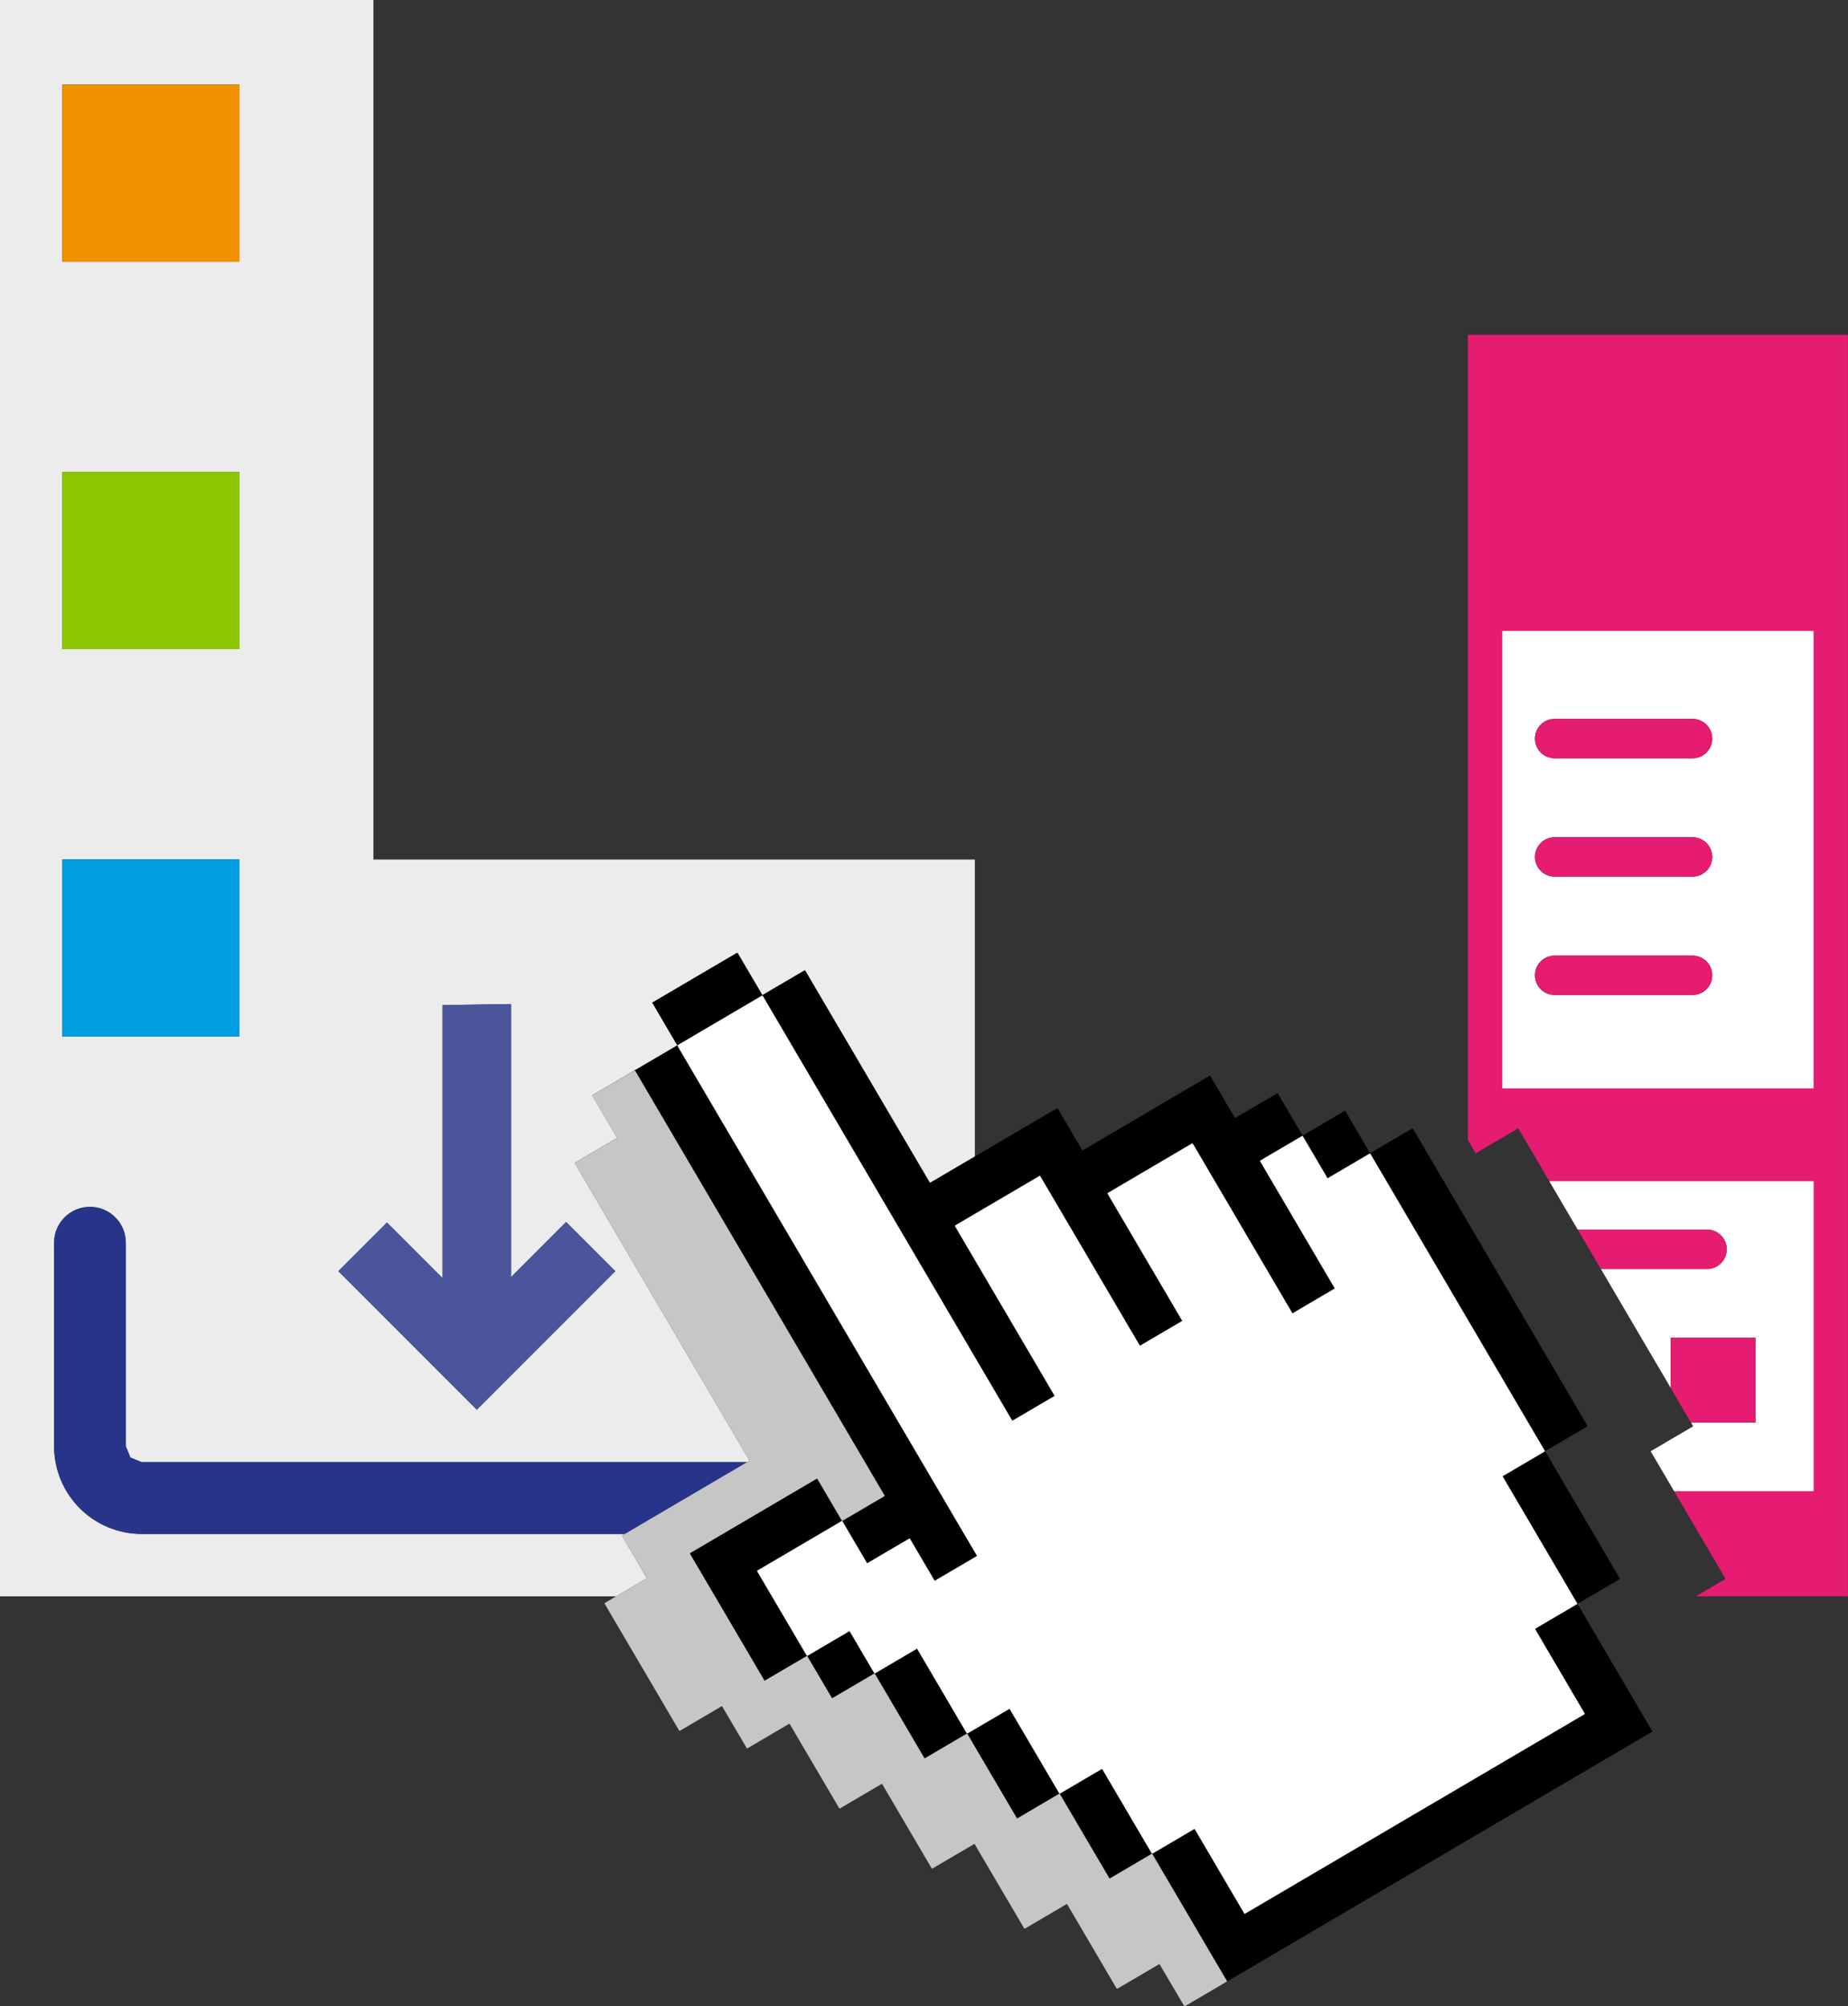
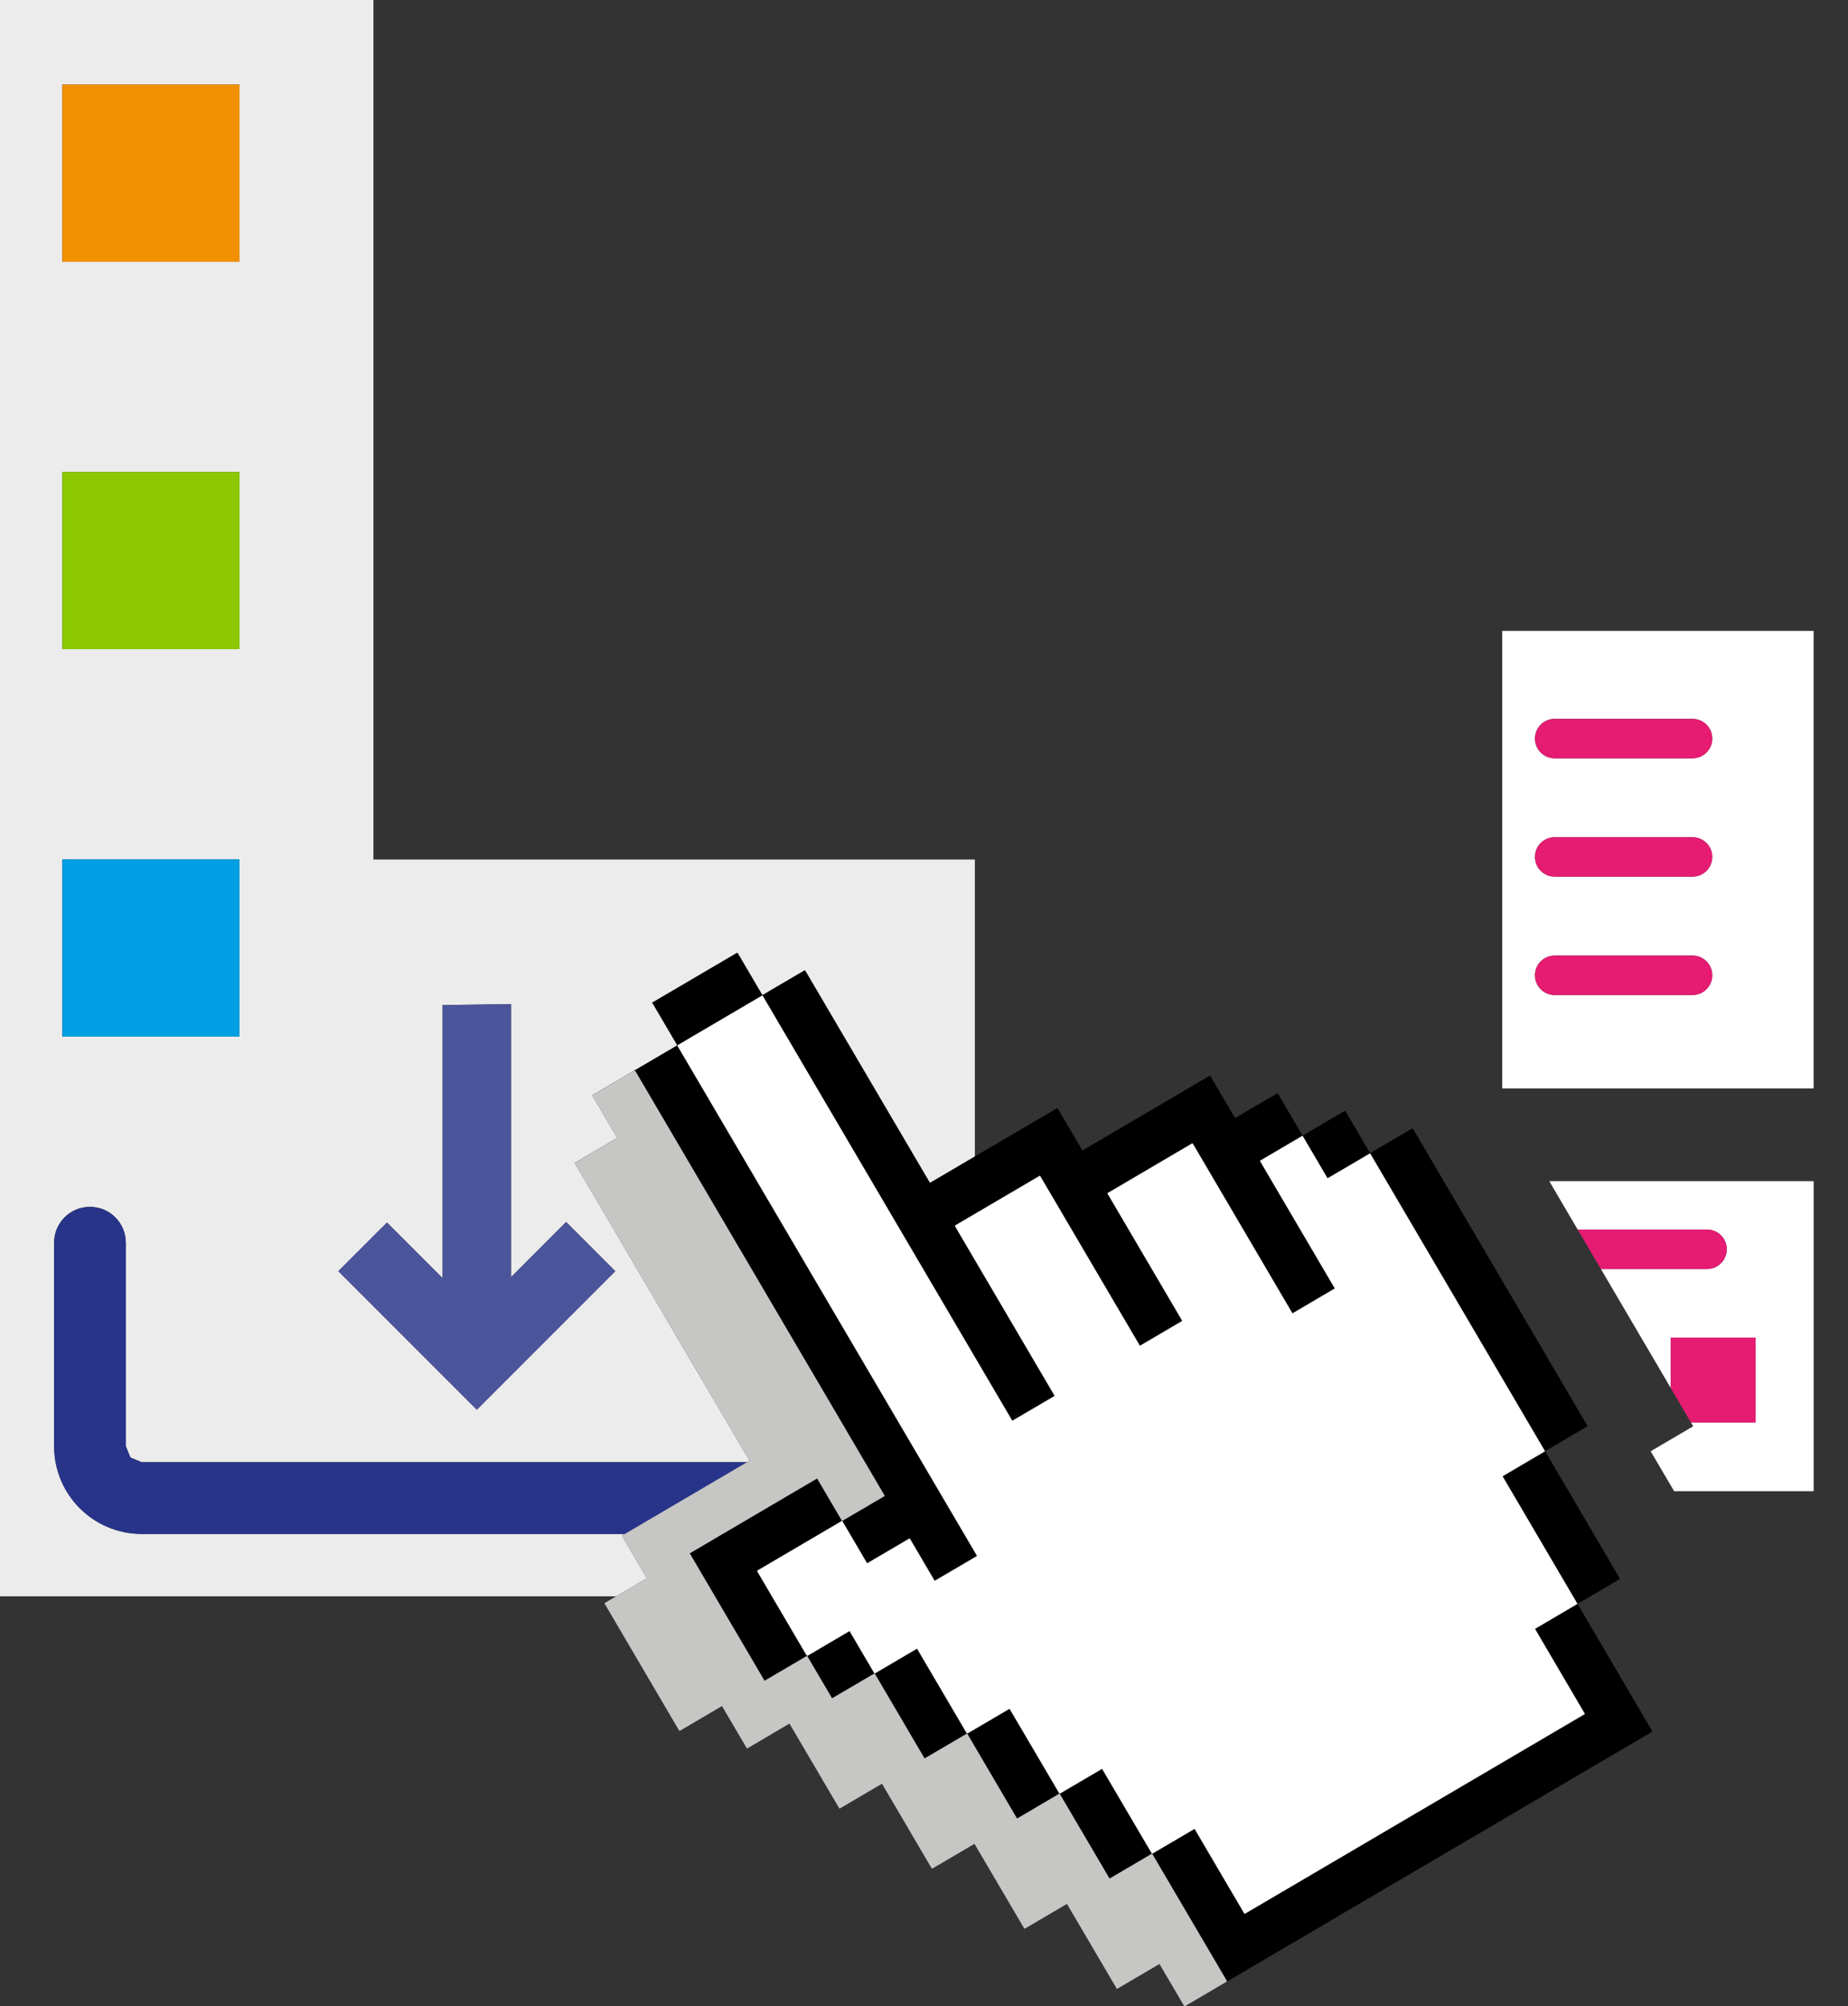
<svg xmlns="http://www.w3.org/2000/svg" id="Calque_2" width="31.811" height="34.526" viewBox="0 0 31.811 34.526">
  <rect x="0" y="0" width="31.811" height="34.526" fill="#333333" stroke="none" />
  <polygon points="4.122 14.794 4.122 14.794 4.122 14.789 1.073 14.789 1.073 14.789 4.122 14.789 4.122 14.794" fill="none" />
  <rect x="4.122" y="1.456" width="0" height="3.049" fill="none" />
  <rect x="4.122" y="8.122" width="0" height="3.049" fill="none" />
  <path d="M11.134,27.157l-.422-.719-.002-.005,0-.005,.002-.004,.004-.003,.04-.024H2.44c-.415,0-.796-.17-1.067-.442-.272-.271-.442-.652-.442-1.067l0-3.503c0-.341,.276-.617,.617-.617,.341,0,.617,.276,.617,.617v3.503l.08,.194,.194,.08H12.858l.041-.024,.001-.004-.681-1.159-.303-.515-.484-.825-1.534-2.612-.002-.005,0-.005,.002-.004,.004-.003,.719-.422,.001-.005-.422-.719-.002-.005,0-.005,.002-.004,.004-.003,.578-.34,.136-.08,.003-.001,.001-.001,.001-.005-0-.002,.001,.001,.004,.002,.005,0,.005-.002,.714-.419,.004-.003,.002-.004,0-.005-.002-.005-.419-.714-.003-.004-.004-.002-.005-0-.001,0,.003-.002,1.458-.856,.005-.002,.005,0,.004,.002,.003,.004,.422,.719,.005,.001,.719-.422,.005-.001,.005,0,.004,.002,.003,.004,2.143,3.647,.005,.001,.768-.451v-5.113H6.428V0H0V27.471H10.606l.527-.309,.001-.005Zm-4.473-6.119l.957,.957v-4.699l1.179-.018v4.699l.948-.948,.847,.847-2.384,2.384-1.779-1.779-.605-.605,.605-.605,.233-.233ZM1.073,1.456h3.05v3.049h-0v0H1.073V1.456Zm0,6.667h3.05v0h0v3.049H1.073v-3.05Zm0,6.667v-0h3.049v.005h-0v3.044H1.073v-3.05h0Z" fill="#ececec" />
  <polygon points="4.122 4.505 4.122 1.456 1.073 1.456 1.073 1.456 1.073 4.505 4.122 4.505 4.122 4.505" fill="#f29100" />
  <polygon points="4.122 11.172 4.122 8.122 4.122 8.122 1.073 8.122 1.073 11.172 1.073 11.172 4.122 11.172" fill="#8bc800" />
  <polygon points="1.073 17.838 4.122 17.838 4.122 14.794 4.122 14.789 1.073 14.789 1.073 14.789 1.073 17.838" fill="#009ee2" />
-   <path d="M25.267,5.761v13.857l.133,.226,.005,.001,.719-.422,.005-.002,.005,0,.004,.002,.003,.004,.528,.9h4.55v5.334h-2.402l.88,1.499,.002,.005-0,.005-.002,.004-.004,.003-.501,.294h2.618V5.761h-6.543Zm5.951,12.969h-5.36v-7.874h5.36v7.874Z" fill="#e61b72" />
  <path d="M31.219,20.327h-4.55l.489,.833h2.227c.187,0,.339,.152,.339,.339s-.152,.339-.339,.339h-1.828l1.204,2.05v-.869h1.46v1.46h-1.113l.032,.055,.002,.005-0,.005-.002,.004-.004,.003-.719,.422-.001,.005,.402,.684h2.402v-5.334Z" fill="#fff" />
  <path d="M25.859,18.731h5.36v-7.874h-5.36v7.874Zm.902-6.36h2.374c.187,0,.339,.152,.339,.339,0,.187-.152,.339-.339,.339h-2.374c-.188,0-.339-.152-.339-.339,0-.188,.152-.339,.339-.339Zm0,2.037h2.374c.187,0,.339,.152,.339,.339s-.152,.339-.339,.339h-2.374c-.188,0-.339-.152-.339-.339s.152-.339,.339-.339Zm0,2.037h2.374c.187,0,.339,.152,.339,.339s-.152,.339-.339,.339h-2.374c-.188,0-.339-.152-.339-.339s.152-.339,.339-.339Z" fill="#fff" />
  <path d="M26.762,13.05h2.374c.187,0,.339-.152,.339-.339,0-.188-.152-.339-.339-.339h-2.374c-.188,0-.339,.152-.339,.339,0,.187,.152,.339,.339,.339Z" fill="#e61b72" />
  <path d="M26.762,15.086h2.374c.187,0,.339-.152,.339-.339s-.152-.339-.339-.339h-2.374c-.188,0-.339,.152-.339,.339s.152,.339,.339,.339Z" fill="#e61b72" />
  <path d="M26.762,17.123h2.374c.187,0,.339-.152,.339-.339s-.152-.339-.339-.339h-2.374c-.188,0-.339,.152-.339,.339s.152,.339,.339,.339Z" fill="#e61b72" />
  <path d="M29.724,21.499c0-.188-.152-.339-.339-.339h-2.227l.399,.679h1.828c.187,0,.339-.152,.339-.339Z" fill="#e61b72" />
  <polygon points="30.22 23.019 28.76 23.019 28.76 23.888 29.107 24.48 30.22 24.48 30.22 23.019" fill="#e61b72" />
  <path d="M2.44,25.164l-.194-.08-.08-.194v-3.503c0-.341-.276-.617-.617-.617-.341,0-.617,.276-.617,.617l-0,3.503c-0,.415,.17,.796,.442,1.067,.271,.272,.652,.442,1.067,.442H10.756l1.825-1.072,.277-.163H2.44Z" fill="#28348a" />
  <polygon points="6.428 22.481 8.207 24.26 10.591 21.876 9.744 21.029 8.797 21.978 8.797 17.279 7.618 17.297 7.618 21.996 6.661 21.039 6.428 21.271 5.823 21.876 6.428 22.481" fill="#4b559c" />
  <path d="M27.157,27.604l.001-.005,.218-.128,.501-.294,.004-.003,.002-.004,0-.005-.002-.005-.88-1.499-.402-.684,.001-.005,.719-.422,.004-.003,.002-.004,0-.005-.002-.005-.032-.055-.347-.591-1.204-2.05-.399-.679-.489-.832-.528-.9-.003-.004-.004-.002-.005-0-.005,.001-.719,.422-.005-.001-.133-.226-.289-.493-.003-.004-.004-.002-.005-0-.005,.002-.646,.38-.072,.042-.005-.001-.422-.719-.003-.004-.004-.002-.005-0-.005,.002-.717,.421-.002,.001-.005-.001-.273-.465-.149-.254-.003-.004-.004-.002-.005-0-.005,.001-.483,.284-1.7,.999-.005-.001-.422-.719-.003-.004-.004-.002-.005-0-.005,.002-1.415,.831-.768,.451-.005-.001-2.143-3.647-.003-.004-.004-.002-.005-0-.005,.001-.719,.422-.005-.001-.422-.719-.003-.004-.004-.002-.005-0-.005,.002-1.458,.856-.003,.002,.001-0,.005,0,.004,.002,.003,.004,.419,.714,.002,.005-0,.005-.002,.004-.004,.003-.714,.419-.005,.002-.005-0-.004-.002-.001-.001,0,.002-.001,.005-.001,.001,.001-0,.005,0,.004,.002,.003,.004,4.29,7.303,.002,.005-0,.005-.002,.004-.004,.003-.714,.42-.005,.002-.005-0-.004-.002-.003-.004-.422-.719-.005-.001-2.187,1.285-.001,.005,1.285,2.188,.005,.001,.719-.422,.005-.002,.005,0,.004,.002,.003,.004,.422,.719,.005,.001,.719-.422,.005-.002,.005,0,.004,.002,.003,.004,.852,1.451,.005,.001,.719-.422,.005-.002,.005,0,.004,.002,.003,.004,.852,1.451,.005,.001,.719-.422,.005-.001,.005,0,.004,.002,.003,.004,.852,1.45,.005,.001,.719-.422,.005-.001,.005,0,.004,.002,.003,.004,1.28,2.178,.002,.005-0,.005-.002,.004-.001,.001,.003-.001,7.315-4.297,.004-.003,.002-.004,0-.005-.002-.005-1.282-2.183Zm.121,1.89l-.002,.004-.004,.003-5.839,3.43-.005,.002-.005-0-.004-.002-.003-.004-.852-1.451-.005-.001-.719,.422-.005,.002-.005-0-.004-.002-.003-.004-.852-1.45-.005-.001-.719,.422-.005,.002-.005-0-.004-.002-.003-.004-.852-1.451-.005-.001-.719,.422-.005,.001-.005-0-.004-.002-.003-.004-.852-1.451-.005-.001-.719,.422-.005,.001-.005-0-.004-.002-.003-.004-.422-.719-.005-.001-.719,.422-.005,.001-.005-0-.004-.002-.003-.004-.85-1.446-.002-.005,0-.005,.002-.004,.004-.003,1.446-.849,.005-.001,.005,0,.004,.002,.003,.004,.422,.719,.005,.001,.719-.422,.005-.002,.005,0,.004,.002,.003,.004,.422,.719,.005,.001,.724-.425,.001-.005-5.153-8.772-.002-.005,0-.005,.002-.004,.004-.003,1.446-.849,.005-.002,.005,0,.004,.002,.003,.004,4.293,7.308,.005,.001,.723-.425,.001-.005-1.712-2.915-.002-.005,0-.005,.002-.004,.004-.003,1.446-.85,.005-.002,.005,0,.004,.002,.003,.004,1.712,2.915,.005,.001,.723-.425,.001-.005-1.282-2.183-.002-.005,0-.005,.002-.004,.004-.003,1.446-.849,.005-.002,.005,0,.004,.002,.003,.004,1.712,2.915,.005,.001,.723-.425,.001-.005-1.282-2.183-.002-.005,0-.005,.002-.004,.004-.003,.714-.419,.005-.001,.005,0,.004,.002,.003,.004,.422,.719,.005,.001,.719-.422,.005-.002,.005,0,.004,.002,.003,.004,3,5.107,.002,.005-0,.005-.002,.004-.004,.003-.719,.422-.001,.005,1.282,2.183,.002,.005-0,.005-.002,.004-.004,.003-.719,.422-.001,.005,.852,1.451,.002,.005-0,.005Z" />
  <polygon points="26.425 28.034 26.426 28.03 27.145 27.607 27.148 27.604 27.15 27.6 27.151 27.595 27.149 27.591 25.867 25.408 25.868 25.404 26.587 24.981 26.591 24.978 26.593 24.974 26.593 24.969 26.591 24.965 23.591 19.858 23.588 19.854 23.584 19.852 23.579 19.852 23.575 19.854 22.856 20.276 22.851 20.275 22.429 19.556 22.426 19.552 22.422 19.55 22.417 19.55 22.412 19.551 21.698 19.971 21.695 19.974 21.693 19.978 21.692 19.983 21.694 19.988 22.976 22.171 22.975 22.175 22.252 22.6 22.247 22.599 20.535 19.684 20.532 19.68 20.527 19.678 20.523 19.678 20.518 19.679 19.072 20.529 19.068 20.532 19.066 20.536 19.066 20.541 19.068 20.546 20.35 22.729 20.349 22.733 19.625 23.158 19.621 23.157 17.908 20.242 17.905 20.238 17.901 20.236 17.896 20.236 17.892 20.238 16.445 21.087 16.442 21.09 16.44 21.095 16.439 21.099 16.441 21.104 18.153 24.019 18.152 24.024 17.429 24.448 17.424 24.447 13.131 17.139 13.128 17.136 13.124 17.134 13.119 17.133 13.115 17.135 11.669 17.984 11.665 17.988 11.663 17.992 11.663 17.996 11.664 18.001 16.817 26.773 16.816 26.778 16.092 27.203 16.088 27.202 15.666 26.483 15.662 26.479 15.658 26.477 15.654 26.477 15.649 26.479 14.93 26.901 14.925 26.9 14.503 26.181 14.5 26.177 14.496 26.175 14.491 26.175 14.487 26.177 13.041 27.026 13.037 27.029 13.035 27.034 13.035 27.038 13.036 27.043 13.886 28.489 13.889 28.493 13.893 28.495 13.898 28.495 13.902 28.494 14.621 28.071 14.626 28.072 15.048 28.791 15.051 28.795 15.055 28.797 15.06 28.797 15.065 28.796 15.783 28.373 15.788 28.375 16.64 29.826 16.643 29.829 16.648 29.831 16.652 29.831 16.657 29.83 17.376 29.408 17.38 29.409 18.233 30.86 18.236 30.863 18.24 30.865 18.245 30.866 18.249 30.864 18.968 30.442 18.973 30.443 19.825 31.893 19.828 31.897 19.832 31.899 19.837 31.899 19.841 31.897 20.56 31.475 20.565 31.476 21.417 32.927 21.42 32.931 21.424 32.933 21.429 32.933 21.433 32.932 27.273 29.502 27.276 29.498 27.278 29.494 27.279 29.489 27.277 29.485 26.425 28.034" fill="#fff" />
  <polygon points="21.119 34.097 21.119 34.092 21.118 34.088 19.838 31.909 19.835 31.906 19.831 31.904 19.826 31.903 19.821 31.905 19.103 32.327 19.098 32.326 18.246 30.876 18.243 30.872 18.239 30.87 18.234 30.87 18.229 30.871 17.511 31.294 17.506 31.293 16.654 29.842 16.65 29.838 16.646 29.836 16.642 29.836 16.637 29.838 15.918 30.26 15.914 30.258 15.062 28.807 15.058 28.804 15.054 28.802 15.049 28.802 15.045 28.803 14.326 29.225 14.322 29.224 13.899 28.505 13.896 28.502 13.892 28.5 13.887 28.499 13.883 28.501 13.164 28.923 13.16 28.922 11.875 26.734 11.876 26.73 14.063 25.445 14.068 25.446 14.49 26.165 14.493 26.168 14.497 26.17 14.502 26.171 14.506 26.169 15.221 25.75 15.224 25.746 15.226 25.742 15.227 25.737 15.225 25.733 10.935 18.429 10.932 18.426 10.927 18.424 10.923 18.423 10.922 18.424 10.918 18.425 10.782 18.505 10.204 18.845 10.2 18.848 10.198 18.852 10.198 18.857 10.2 18.861 10.622 19.58 10.621 19.585 9.902 20.007 9.899 20.01 9.896 20.014 9.896 20.019 9.898 20.024 11.432 22.636 11.917 23.461 12.219 23.976 12.9 25.135 12.899 25.14 12.858 25.164 12.581 25.326 10.756 26.398 10.716 26.422 10.713 26.425 10.711 26.429 10.71 26.434 10.712 26.439 11.134 27.157 11.133 27.162 10.606 27.471 10.414 27.584 10.411 27.587 10.409 27.592 10.408 27.596 10.41 27.601 11.689 29.779 11.693 29.783 11.697 29.785 11.702 29.785 11.706 29.784 12.425 29.361 12.43 29.363 12.852 30.081 12.855 30.085 12.859 30.087 12.864 30.087 12.868 30.086 13.587 29.663 13.592 29.665 14.444 31.115 14.447 31.119 14.452 31.121 14.456 31.121 14.461 31.12 15.179 30.698 15.184 30.699 16.036 32.15 16.039 32.153 16.044 32.155 16.048 32.156 16.053 32.154 16.772 31.732 16.776 31.733 17.628 33.183 17.631 33.187 17.635 33.189 17.64 33.189 17.645 33.188 18.363 32.766 18.368 32.767 19.22 34.218 19.223 34.221 19.227 34.223 19.232 34.224 19.237 34.222 19.956 33.8 19.96 33.801 20.383 34.52 20.386 34.523 20.39 34.525 20.395 34.526 20.399 34.524 21.113 34.104 21.116 34.102 21.117 34.101 21.119 34.097" fill="#c6c6c5" />
</svg>